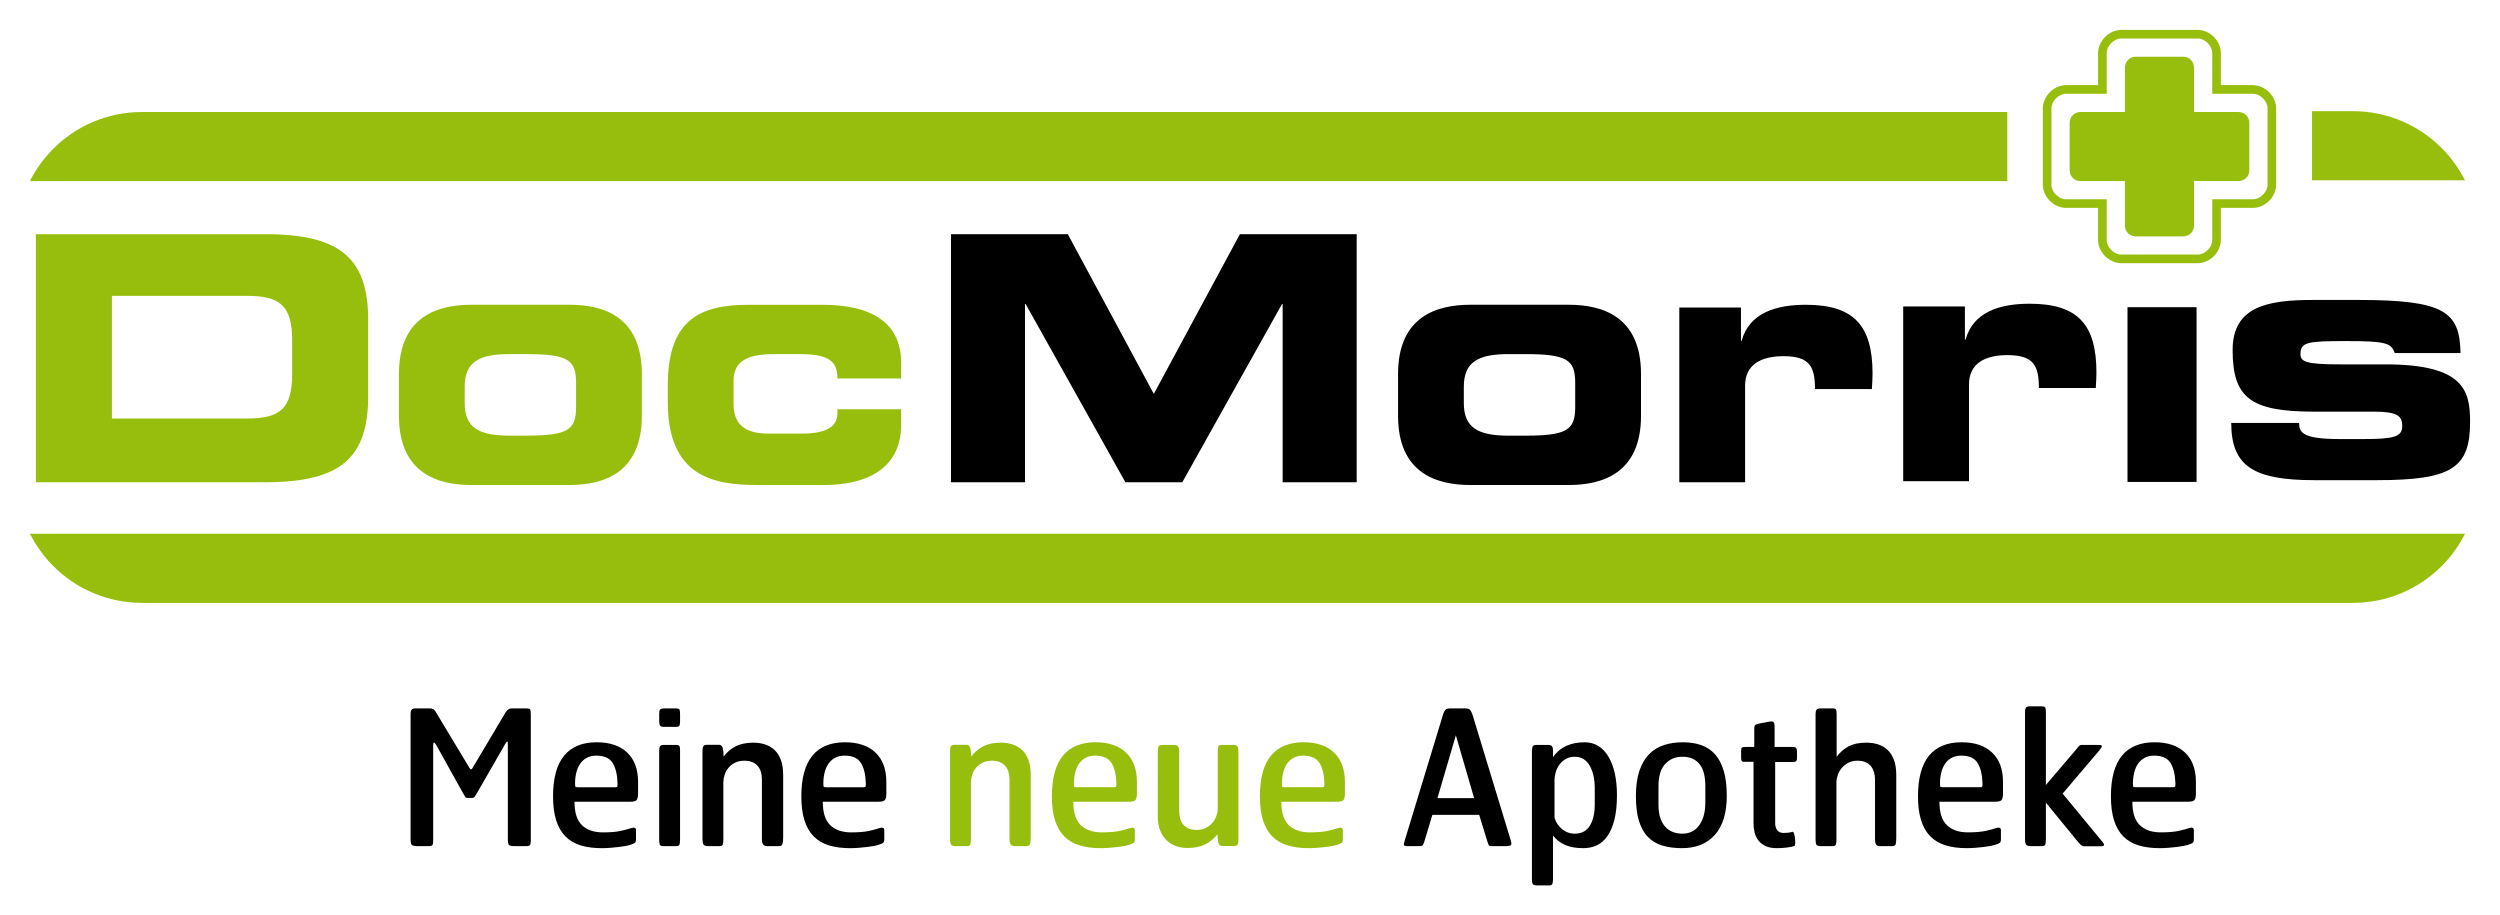
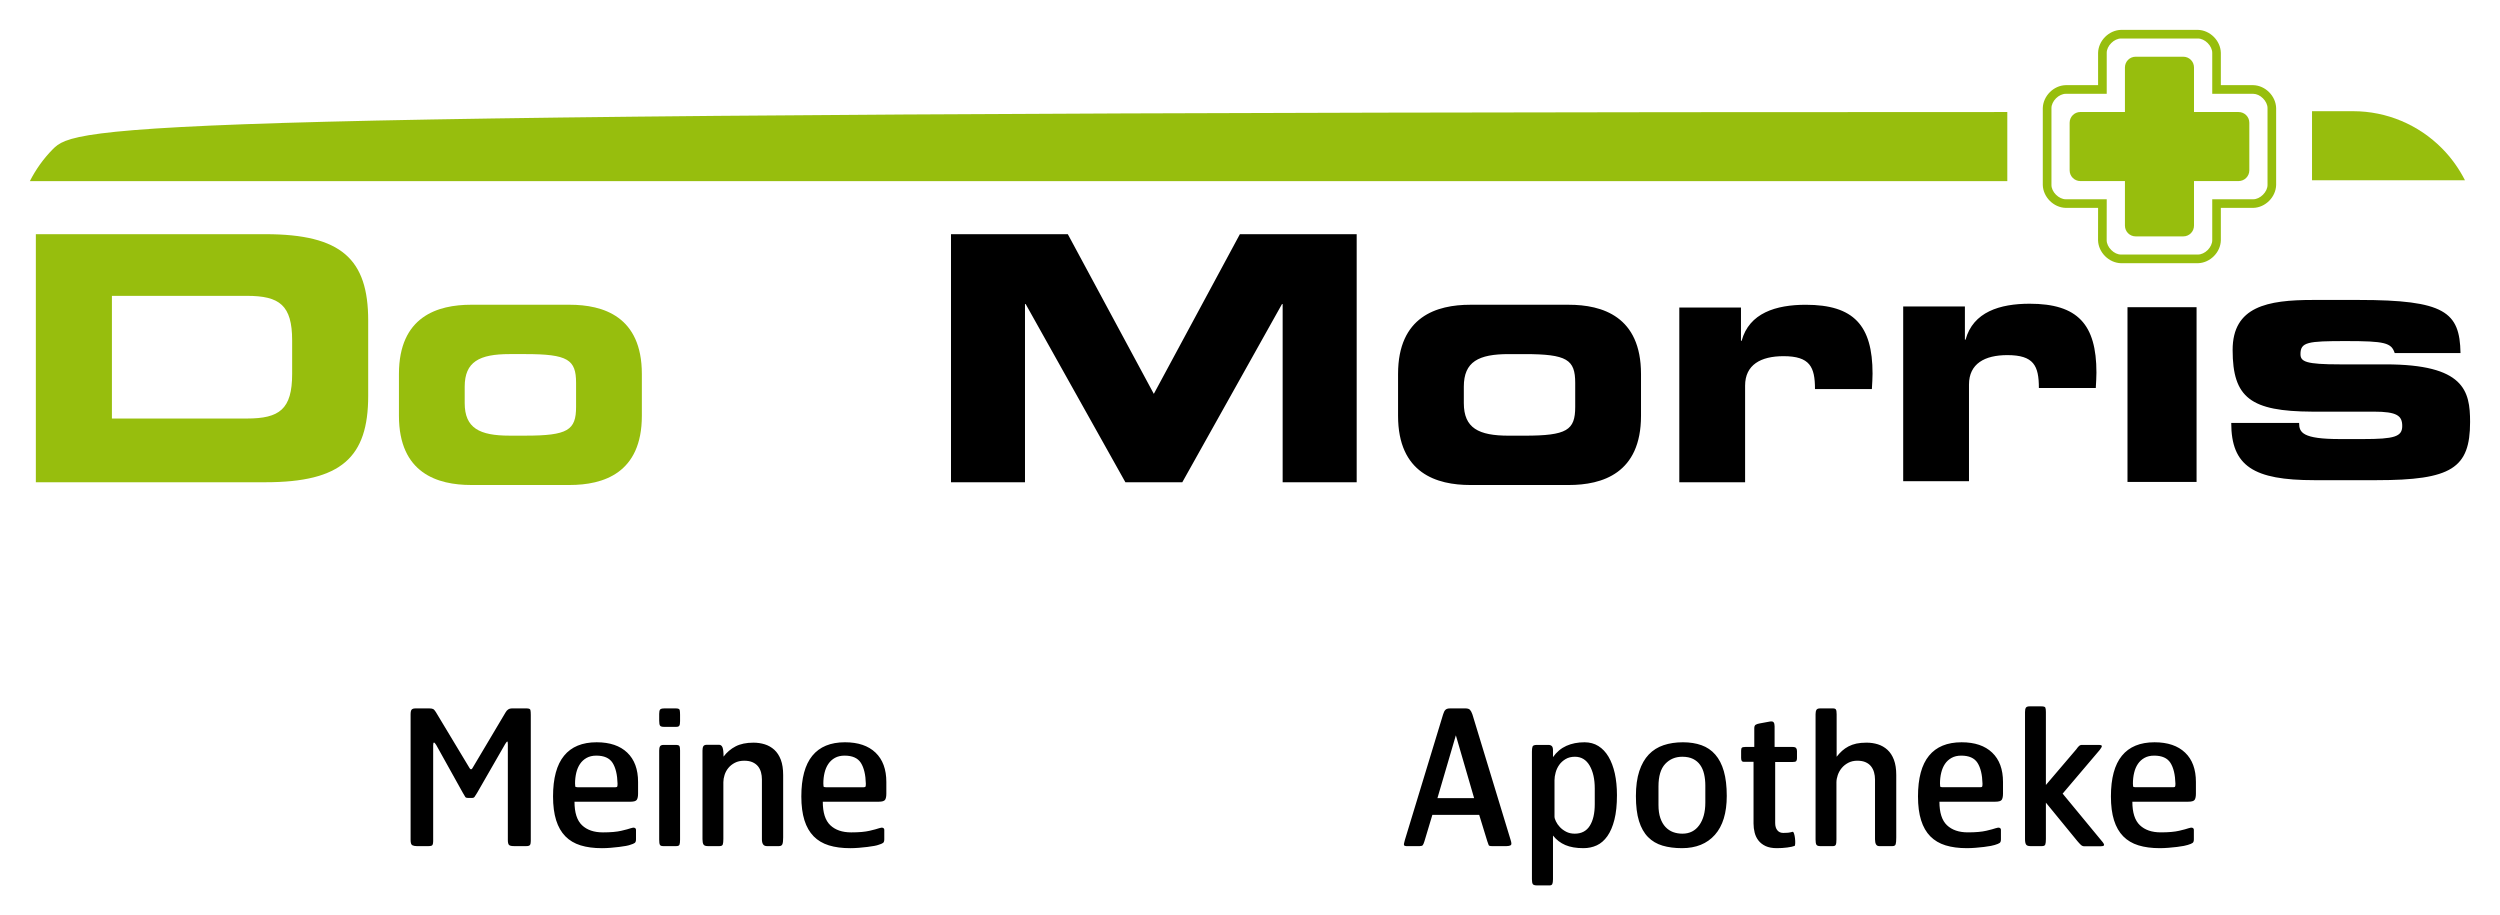
<svg xmlns="http://www.w3.org/2000/svg" version="1.0" width="167.37" height="61.28" id="svg2557">
  <defs id="defs2559" />
  <g transform="translate(-272.602,-506.581)" id="layer1">
    <path d="M 410.895,520.498 C 410.087,520.477 409.385,519.776 409.363,518.967 L 409.363,513.817 C 409.385,513.006 410.087,512.303 410.895,512.282 L 413.065,512.282 L 413.065,510.115 C 413.087,509.305 413.787,508.603 414.597,508.581 L 419.754,508.581 C 420.563,508.602 421.264,509.307 421.283,510.115 L 421.283,512.282 L 423.455,512.282 C 424.265,512.303 424.964,513.01 424.985,513.817 L 424.985,518.967 C 424.964,519.776 424.265,520.477 423.455,520.498 L 421.283,520.498 L 421.283,522.67 C 421.264,523.478 420.563,524.18 419.754,524.202 L 414.597,524.202 C 413.787,524.18 413.083,523.478 413.062,522.668 L 413.065,520.498 L 410.895,520.498 z M 409.943,518.967 C 409.94,519.181 410.055,519.43 410.245,519.617 C 410.433,519.806 410.683,519.923 410.895,519.921 L 413.643,519.921 L 413.64,522.67 C 413.639,522.882 413.755,523.132 413.947,523.32 C 414.134,523.51 414.383,523.626 414.597,523.622 L 419.754,523.622 C 419.965,523.623 420.215,523.51 420.403,523.32 C 420.592,523.132 420.707,522.882 420.707,522.67 L 420.707,519.921 L 423.455,519.921 C 423.669,519.923 423.918,519.806 424.104,519.617 C 424.293,519.43 424.41,519.182 424.408,518.967 L 424.408,513.817 C 424.41,513.603 424.293,513.353 424.104,513.165 C 423.918,512.975 423.669,512.861 423.455,512.862 L 420.707,512.862 L 420.707,510.115 C 420.707,509.901 420.592,509.651 420.403,509.463 C 420.215,509.273 419.965,509.157 419.754,509.16 L 414.597,509.16 C 414.384,509.157 414.134,509.273 413.947,509.463 C 413.758,509.651 413.639,509.901 413.643,510.115 L 413.643,512.862 L 410.895,512.862 C 410.683,512.861 410.433,512.976 410.245,513.165 C 410.057,513.353 409.94,513.603 409.943,513.817 L 409.943,518.967 z" id="path2438" style="fill:#97be0d;fill-opacity:1;fill-rule:nonzero;stroke:none" />
    <g transform="matrix(1.25,0,0,-1.25,349.848,532.95)" id="g2440">
      <path d="M 0,0 L -4.606,8.552 L -10.863,8.552 L -10.863,-4.734 L -6.9,-4.734 L -6.9,4.809 L -6.863,4.809 L -1.522,-4.734 L 1.525,-4.734 L 6.864,4.809 L 6.9,4.809 L 6.9,-4.734 L 10.865,-4.734 L 10.865,8.552 L 4.609,8.552 L 0,0 z M 22.22,4.773 L 16.953,4.773 C 15.155,4.773 13.081,4.148 13.081,1.064 L 13.081,-1.174 C 13.081,-4.257 15.155,-4.881 16.953,-4.881 L 22.22,-4.881 C 24.019,-4.881 26.093,-4.257 26.093,-1.174 L 26.093,1.064 C 26.093,4.148 24.019,4.773 22.22,4.773 M 22.569,-0.697 C 22.569,-1.945 22.13,-2.239 19.853,-2.239 L 19.009,-2.239 C 17.393,-2.239 16.603,-1.834 16.603,-0.494 L 16.603,0.386 C 16.603,1.725 17.393,2.13 19.009,2.13 L 19.853,2.13 C 22.13,2.13 22.569,1.836 22.569,0.588 L 22.569,-0.697 z M 38.494,1.083 C 38.494,3.671 37.486,4.772 34.916,4.772 C 33.319,4.772 31.887,4.331 31.483,2.844 L 31.447,2.844 L 31.447,4.624 L 28.144,4.624 L 28.144,-4.734 L 31.668,-4.734 L 31.668,0.44 C 31.668,1.56 32.511,2.019 33.724,2.019 C 35.136,2.019 35.411,1.45 35.411,0.258 L 38.458,0.258 C 38.476,0.588 38.494,0.845 38.494,1.083 M 43.659,0.499 C 43.659,1.618 44.502,2.076 45.713,2.076 C 47.129,2.076 47.402,1.508 47.402,0.315 L 50.45,0.315 C 50.468,0.646 50.485,0.902 50.485,1.139 C 50.485,3.728 49.477,4.828 46.907,4.828 C 45.313,4.828 43.88,4.389 43.475,2.902 L 43.44,2.902 L 43.44,4.683 L 40.135,4.683 L 40.135,-4.677 L 43.659,-4.677 L 43.659,0.499 z M 55.848,4.641 L 52.148,4.641 L 52.148,-4.718 L 55.848,-4.718 L 55.848,4.641 z M 65.965,1.58 L 63.524,1.58 C 61.688,1.58 61.413,1.727 61.413,2.131 C 61.413,2.773 61.799,2.828 63.837,2.828 C 65.946,2.828 66.277,2.737 66.46,2.186 L 69.984,2.186 C 69.947,4.388 69.14,5.03 64.534,5.03 L 62.074,5.03 C 59.651,5.03 57.779,4.682 57.779,2.351 C 57.779,-0.218 58.752,-0.934 62.037,-0.952 L 65.341,-0.952 C 66.588,-0.952 66.863,-1.172 66.863,-1.722 C 66.863,-2.292 66.441,-2.42 64.772,-2.42 L 63.524,-2.42 C 61.524,-2.42 61.34,-2.071 61.34,-1.558 L 57.705,-1.558 C 57.705,-3.87 58.9,-4.622 62.148,-4.622 L 65.486,-4.622 C 69.506,-4.622 70.497,-3.981 70.497,-1.503 C 70.497,0.166 70.184,1.58 65.965,1.58" id="path2442" style="fill:#000000;fill-opacity:1;fill-rule:nonzero;stroke:none" />
    </g>
    <g transform="matrix(1.25,0,0,-1.25,275.002,522.259)" id="g2444">
      <path d="M 0,0 L 0,-13.286 L 12.295,-13.286 C 16.369,-13.286 17.8,-11.946 17.8,-8.662 L 17.8,-4.625 C 17.8,-1.339 16.369,0 12.295,0 L 0,0 z M 13.727,-5.689 L 13.727,-7.487 C 13.727,-9.378 13.047,-9.873 11.305,-9.873 L 4.074,-9.873 L 4.074,-3.303 L 11.305,-3.303 C 13.047,-3.303 13.727,-3.799 13.727,-5.689" id="path2446" style="fill:#97be0d;fill-opacity:1;fill-rule:nonzero;stroke:none" />
    </g>
    <g transform="matrix(1.25,0,0,-1.25,304.149,526.983)" id="g2448">
      <path d="M 0,0 C -1.798,0 -3.871,-0.625 -3.871,-3.708 L -3.871,-5.947 C -3.871,-9.029 -1.798,-9.654 0,-9.654 L 5.267,-9.654 C 7.066,-9.654 9.139,-9.029 9.139,-5.947 L 9.139,-3.708 C 9.139,-0.625 7.066,0 5.267,0 L 0,0 z M 5.616,-4.185 L 5.616,-5.47 C 5.616,-6.718 5.175,-7.011 2.9,-7.011 L 2.056,-7.011 C 0.442,-7.011 -0.349,-6.607 -0.349,-5.267 L -0.349,-4.387 C -0.349,-3.048 0.442,-2.643 2.056,-2.643 L 2.9,-2.643 C 5.175,-2.643 5.616,-2.937 5.616,-4.185" id="path2450" style="fill:#97be0d;fill-opacity:1;fill-rule:nonzero;stroke:none" />
    </g>
    <g transform="matrix(1.25,0,0,-1.25,324.42,530.288)" id="g2452">
-       <path d="M 0,0 L 1.358,0 C 2.9,0 3.396,-0.349 3.396,-1.303 L 6.809,-1.303 L 6.809,-0.46 C 6.809,1.689 5.212,2.642 2.606,2.642 L -1.358,2.642 C -3.928,2.642 -5.689,1.872 -5.689,-1.67 L -5.689,-2.569 C -5.689,-6.57 -3.231,-7.01 -0.898,-7.01 L 2.698,-7.01 C 4.717,-7.01 6.809,-6.296 6.809,-3.78 L 6.809,-2.954 L 3.396,-2.954 L 3.396,-3.175 C 3.396,-4.038 2.495,-4.258 1.505,-4.258 L -0.293,-4.258 C -1.395,-4.258 -2.166,-3.89 -2.166,-2.679 L -2.166,-1.432 C -2.166,-0.403 -1.469,0 0,0" id="path2454" style="fill:#97be0d;fill-opacity:1;fill-rule:nonzero;stroke:none" />
-     </g>
+       </g>
    <g transform="matrix(1.25,0,0,-1.25,274.606,542.315)" id="g2456">
-       <path d="M 0,0 C 0.317,-0.62 0.725,-1.196 1.22,-1.701 C 2.485,-2.979 4.198,-3.701 5.986,-3.701 L 124.436,-3.701 C 126.221,-3.701 127.937,-2.979 129.2,-1.701 C 129.698,-1.196 130.105,-0.62 130.42,0 L 0,0 z" id="path2458" style="fill:#97be0d;fill-opacity:1;fill-rule:nonzero;stroke:none" />
-     </g>
+       </g>
    <g transform="matrix(1.25,0,0,-1.25,436.102,516.527)" id="g2460">
      <path d="M 0,0 C -1.265,1.281 -2.978,2.001 -4.765,2.001 L -6.972,2.001 L -6.972,-1.699 L 1.22,-1.699 C 0.904,-1.079 0.496,-0.503 0,0" id="path2462" style="fill:#97be0d;fill-opacity:1;fill-rule:nonzero;stroke:none" />
    </g>
    <path d="M 411.88,518.703 L 414.862,518.703 L 414.862,521.686 C 414.862,522.086 415.185,522.407 415.582,522.407 L 418.767,522.407 C 419.169,522.407 419.486,522.084 419.486,521.686 L 419.486,518.703 L 422.469,518.703 C 422.866,518.703 423.19,518.383 423.19,517.983 L 423.19,514.801 C 423.19,514.398 422.866,514.081 422.469,514.081 L 419.486,514.081 L 419.486,511.098 C 419.486,510.699 419.165,510.378 418.767,510.378 L 415.582,510.378 C 415.18,510.378 414.862,510.701 414.862,511.098 L 414.862,514.081 L 411.88,514.079 C 411.481,514.079 411.16,514.402 411.16,514.801 L 411.16,517.983 C 411.16,518.387 411.486,518.703 411.88,518.703" id="path2466" style="fill:#97be0d;fill-opacity:1;fill-rule:nonzero;stroke:none" />
    <g transform="matrix(1.25,0,0,-1.25,406.987,514.081)" id="g2468">
-       <path d="M 0,0 L -99.924,0 C -101.711,0 -103.425,-0.719 -104.688,-2 C -105.184,-2.503 -105.592,-3.079 -105.908,-3.7 L 0,-3.7 L 0,0 z" id="path2470" style="fill:#97be0d;fill-opacity:1;fill-rule:nonzero;stroke:none" />
+       <path d="M 0,0 C -101.711,0 -103.425,-0.719 -104.688,-2 C -105.184,-2.503 -105.592,-3.079 -105.908,-3.7 L 0,-3.7 L 0,0 z" id="path2470" style="fill:#97be0d;fill-opacity:1;fill-rule:nonzero;stroke:none" />
    </g>
    <g transform="matrix(1.25,0,0,-1.25,373.734,562.81)" id="g2472">
      <path d="M 0,0 L -2.045,6.719 C -2.085,6.833 -2.129,6.916 -2.176,6.966 C -2.223,7.016 -2.303,7.042 -2.417,7.042 L -3.244,7.042 C -3.358,7.042 -3.44,7.016 -3.49,6.966 C -3.541,6.916 -3.583,6.833 -3.616,6.719 L -5.661,0 C -5.708,-0.154 -5.724,-0.249 -5.707,-0.282 C -5.69,-0.316 -5.651,-0.333 -5.591,-0.333 L -4.866,-0.333 C -4.785,-0.333 -4.731,-0.316 -4.704,-0.282 C -4.678,-0.249 -4.647,-0.178 -4.614,-0.07 L -4.191,1.34 L -1.682,1.34 L -1.249,-0.07 C -1.215,-0.178 -1.19,-0.249 -1.173,-0.282 C -1.157,-0.316 -1.101,-0.333 -1.007,-0.333 L -0.211,-0.333 C -0.117,-0.333 -0.045,-0.317 0.005,-0.287 C 0.056,-0.257 0.054,-0.161 0,0 M -1.954,2.236 L -3.919,2.236 L -2.932,5.601 L -1.954,2.236 z M 5.581,3.561 C 5.503,3.907 5.391,4.204 5.244,4.453 C 5.097,4.701 4.916,4.893 4.701,5.027 C 4.487,5.161 4.239,5.228 3.958,5.228 C 3.596,5.228 3.273,5.164 2.988,5.037 C 2.703,4.909 2.464,4.708 2.27,4.433 L 2.27,4.805 C 2.27,4.913 2.248,4.986 2.204,5.027 C 2.16,5.067 2.101,5.087 2.027,5.087 L 1.406,5.087 C 1.271,5.087 1.193,5.055 1.173,4.992 C 1.152,4.928 1.142,4.839 1.142,4.725 L 1.142,-2.105 C 1.142,-2.233 1.158,-2.32 1.188,-2.367 C 1.219,-2.414 1.295,-2.438 1.417,-2.438 L 2.087,-2.438 C 2.162,-2.438 2.211,-2.413 2.234,-2.362 C 2.258,-2.312 2.27,-2.226 2.27,-2.105 L 2.27,0.232 C 2.451,0.003 2.672,-0.166 2.933,-0.277 C 3.194,-0.388 3.516,-0.443 3.897,-0.443 C 4.159,-0.443 4.398,-0.393 4.616,-0.292 C 4.833,-0.192 5.022,-0.027 5.183,0.201 C 5.344,0.43 5.47,0.724 5.56,1.083 C 5.651,1.442 5.696,1.88 5.696,2.397 C 5.696,2.827 5.657,3.215 5.581,3.561 M 4.507,1.91 C 4.507,1.421 4.418,1.036 4.241,0.755 C 4.064,0.473 3.795,0.333 3.434,0.333 C 3.26,0.333 3.107,0.368 2.973,0.438 C 2.839,0.508 2.727,0.592 2.637,0.689 C 2.547,0.786 2.476,0.886 2.427,0.991 C 2.376,1.094 2.351,1.18 2.351,1.247 L 2.351,3.196 C 2.351,3.324 2.371,3.461 2.412,3.608 C 2.452,3.756 2.515,3.891 2.602,4.015 C 2.689,4.139 2.802,4.243 2.943,4.327 C 3.083,4.411 3.25,4.453 3.444,4.453 C 3.785,4.453 4.047,4.295 4.232,3.98 C 4.415,3.666 4.507,3.257 4.507,2.754 L 4.507,1.91 z M 11.421,3.677 C 11.317,4.04 11.164,4.337 10.962,4.569 C 10.761,4.8 10.514,4.968 10.222,5.072 C 9.93,5.176 9.599,5.228 9.23,5.228 C 8.847,5.228 8.5,5.176 8.192,5.072 C 7.883,4.968 7.619,4.802 7.401,4.574 C 7.183,4.345 7.014,4.048 6.892,3.682 C 6.772,3.316 6.711,2.871 6.711,2.347 C 6.711,1.81 6.766,1.363 6.877,1.007 C 6.988,0.652 7.149,0.366 7.361,0.151 C 7.572,-0.064 7.831,-0.216 8.136,-0.307 C 8.442,-0.398 8.79,-0.443 9.179,-0.443 C 9.931,-0.443 10.519,-0.205 10.942,0.272 C 11.365,0.749 11.577,1.444 11.577,2.357 C 11.577,2.874 11.525,3.314 11.421,3.677 M 10.429,1.995 C 10.429,1.491 10.32,1.088 10.103,0.786 C 9.885,0.484 9.586,0.333 9.204,0.333 C 9.024,0.333 8.857,0.361 8.702,0.418 C 8.549,0.475 8.413,0.566 8.296,0.69 C 8.179,0.814 8.087,0.974 8.02,1.169 C 7.953,1.363 7.92,1.598 7.92,1.874 L 7.92,2.861 C 7.92,3.412 8.04,3.815 8.281,4.07 C 8.522,4.325 8.826,4.453 9.194,4.453 C 9.422,4.453 9.614,4.414 9.771,4.337 C 9.928,4.259 10.055,4.152 10.152,4.014 C 10.25,3.877 10.32,3.714 10.363,3.526 C 10.407,3.338 10.429,3.133 10.429,2.911 L 10.429,1.995 z M 15.338,4.372 L 15.338,4.755 C 15.338,4.822 15.323,4.876 15.293,4.916 C 15.263,4.956 15.201,4.977 15.106,4.977 L 14.139,4.977 L 14.139,6.085 C 14.139,6.185 14.121,6.257 14.084,6.301 C 14.048,6.345 13.977,6.356 13.87,6.336 L 13.331,6.236 C 13.251,6.222 13.184,6.2 13.131,6.17 C 13.078,6.14 13.051,6.078 13.051,5.984 L 13.051,4.977 L 12.568,4.977 C 12.474,4.977 12.413,4.963 12.386,4.936 C 12.359,4.909 12.346,4.856 12.346,4.775 L 12.346,4.392 C 12.346,4.325 12.356,4.273 12.376,4.236 C 12.397,4.199 12.44,4.181 12.508,4.181 L 13.011,4.181 L 13.011,0.877 C 13.011,0.709 13.031,0.546 13.071,0.388 C 13.111,0.23 13.179,0.089 13.276,-0.035 C 13.372,-0.159 13.501,-0.258 13.661,-0.333 C 13.82,-0.406 14.02,-0.443 14.26,-0.443 C 14.448,-0.443 14.633,-0.432 14.814,-0.408 C 14.996,-0.384 15.126,-0.356 15.208,-0.322 C 15.227,-0.316 15.239,-0.27 15.243,-0.186 C 15.246,-0.102 15.243,-0.013 15.232,0.081 C 15.222,0.174 15.206,0.258 15.182,0.333 C 15.159,0.406 15.133,0.44 15.106,0.433 C 15.006,0.406 14.922,0.39 14.854,0.383 C 14.787,0.376 14.704,0.373 14.602,0.373 C 14.469,0.373 14.362,0.42 14.286,0.514 C 14.208,0.608 14.17,0.739 14.17,0.907 L 14.17,4.171 L 15.096,4.171 C 15.204,4.171 15.271,4.187 15.298,4.221 C 15.324,4.255 15.338,4.305 15.338,4.372 M 20.655,0.131 L 20.655,3.475 C 20.655,3.798 20.613,4.07 20.529,4.292 C 20.445,4.513 20.329,4.691 20.182,4.825 C 20.034,4.96 19.864,5.057 19.673,5.118 C 19.481,5.178 19.279,5.208 19.063,5.208 C 18.855,5.208 18.674,5.191 18.519,5.158 C 18.365,5.124 18.224,5.074 18.096,5.007 C 17.969,4.94 17.855,4.86 17.754,4.77 C 17.653,4.679 17.556,4.574 17.462,4.453 L 17.462,6.729 C 17.462,6.864 17.448,6.949 17.421,6.986 C 17.394,7.023 17.344,7.042 17.27,7.042 L 16.575,7.042 C 16.474,7.042 16.409,7.015 16.378,6.961 C 16.348,6.907 16.333,6.83 16.333,6.729 L 16.333,0.02 C 16.333,-0.114 16.348,-0.207 16.378,-0.257 C 16.409,-0.307 16.474,-0.333 16.575,-0.333 L 17.27,-0.333 C 17.344,-0.333 17.393,-0.307 17.417,-0.257 C 17.44,-0.207 17.451,-0.114 17.451,0.02 L 17.451,3.082 C 17.451,3.203 17.475,3.333 17.522,3.47 C 17.569,3.608 17.64,3.734 17.733,3.848 C 17.828,3.962 17.945,4.056 18.086,4.13 C 18.227,4.204 18.389,4.241 18.57,4.241 C 18.744,4.241 18.892,4.214 19.013,4.16 C 19.134,4.107 19.231,4.033 19.305,3.939 C 19.379,3.845 19.433,3.737 19.466,3.616 C 19.5,3.496 19.517,3.368 19.517,3.234 L 19.517,0.03 C 19.517,-0.211 19.591,-0.333 19.738,-0.333 L 20.454,-0.333 C 20.548,-0.333 20.605,-0.297 20.625,-0.227 C 20.645,-0.156 20.655,-0.037 20.655,0.131 M 26.372,2.478 L 26.372,3.103 C 26.372,3.781 26.179,4.305 25.792,4.674 C 25.407,5.043 24.861,5.228 24.155,5.228 C 23.384,5.228 22.8,4.988 22.408,4.508 C 22.015,4.028 21.819,3.301 21.819,2.327 C 21.819,1.83 21.874,1.405 21.985,1.053 C 22.095,0.7 22.26,0.413 22.478,0.191 C 22.697,-0.03 22.968,-0.192 23.294,-0.292 C 23.62,-0.393 24.001,-0.443 24.437,-0.443 C 24.586,-0.443 24.74,-0.436 24.901,-0.423 C 25.063,-0.41 25.213,-0.394 25.354,-0.378 C 25.495,-0.361 25.618,-0.342 25.722,-0.322 C 25.827,-0.302 25.895,-0.285 25.929,-0.272 C 26.063,-0.232 26.152,-0.195 26.196,-0.161 C 26.239,-0.128 26.261,-0.064 26.261,0.03 L 26.261,0.534 C 26.261,0.588 26.238,0.625 26.191,0.645 C 26.143,0.665 26.073,0.658 25.979,0.625 C 25.885,0.591 25.717,0.546 25.476,0.489 C 25.234,0.432 24.904,0.403 24.488,0.403 C 24.011,0.403 23.639,0.531 23.37,0.786 C 23.102,1.041 22.967,1.461 22.967,2.045 L 25.959,2.045 C 26.147,2.045 26.263,2.08 26.307,2.151 C 26.35,2.221 26.372,2.331 26.372,2.478 M 25.259,2.861 C 25.249,2.834 25.217,2.821 25.163,2.821 L 23.128,2.821 C 23.054,2.821 23.014,2.836 23.007,2.866 C 23.001,2.896 22.997,2.948 22.997,3.022 C 22.997,3.223 23.019,3.415 23.063,3.596 C 23.106,3.778 23.174,3.935 23.264,4.07 C 23.355,4.204 23.472,4.312 23.617,4.392 C 23.761,4.473 23.934,4.513 24.136,4.513 C 24.552,4.513 24.842,4.384 25.007,4.125 C 25.171,3.867 25.261,3.496 25.274,3.012 C 25.274,2.938 25.269,2.888 25.259,2.861 M 31.711,-0.121 L 29.566,2.478 L 31.55,4.815 C 31.624,4.909 31.662,4.978 31.666,5.022 C 31.669,5.065 31.611,5.087 31.489,5.087 L 30.593,5.087 C 30.532,5.087 30.478,5.064 30.432,5.017 C 30.385,4.97 30.341,4.916 30.301,4.856 L 28.669,2.941 L 28.669,6.85 C 28.669,6.964 28.659,7.043 28.638,7.087 C 28.618,7.131 28.547,7.152 28.424,7.152 L 27.795,7.152 C 27.693,7.152 27.627,7.127 27.596,7.077 C 27.566,7.026 27.551,6.951 27.551,6.85 L 27.551,0.04 C 27.551,-0.094 27.569,-0.19 27.607,-0.247 C 27.643,-0.304 27.72,-0.333 27.835,-0.333 L 28.465,-0.333 C 28.56,-0.333 28.618,-0.302 28.638,-0.242 C 28.659,-0.181 28.669,-0.084 28.669,0.05 L 28.669,1.995 L 30.351,-0.06 C 30.425,-0.148 30.489,-0.216 30.543,-0.267 C 30.597,-0.317 30.657,-0.342 30.724,-0.342 L 31.6,-0.342 C 31.694,-0.342 31.753,-0.327 31.776,-0.297 C 31.8,-0.267 31.778,-0.208 31.711,-0.121 M 36.704,2.478 L 36.704,3.103 C 36.704,3.781 36.512,4.305 36.125,4.674 C 35.739,5.043 35.193,5.228 34.488,5.228 C 33.716,5.228 33.133,4.988 32.741,4.508 C 32.348,4.028 32.152,3.301 32.152,2.327 C 32.152,1.83 32.207,1.405 32.317,1.053 C 32.428,0.7 32.593,0.413 32.811,0.191 C 33.029,-0.03 33.301,-0.192 33.627,-0.292 C 33.953,-0.393 34.334,-0.443 34.77,-0.443 C 34.918,-0.443 35.073,-0.436 35.234,-0.423 C 35.395,-0.41 35.546,-0.394 35.687,-0.378 C 35.828,-0.361 35.951,-0.342 36.055,-0.322 C 36.159,-0.302 36.228,-0.285 36.261,-0.272 C 36.396,-0.232 36.485,-0.195 36.528,-0.161 C 36.572,-0.128 36.594,-0.064 36.594,0.03 L 36.594,0.534 C 36.594,0.588 36.57,0.625 36.523,0.645 C 36.476,0.665 36.406,0.658 36.312,0.625 C 36.218,0.591 36.05,0.546 35.808,0.489 C 35.567,0.432 35.237,0.403 34.821,0.403 C 34.344,0.403 33.972,0.531 33.703,0.786 C 33.434,1.041 33.3,1.461 33.3,2.045 L 36.292,2.045 C 36.48,2.045 36.596,2.08 36.639,2.151 C 36.683,2.221 36.704,2.331 36.704,2.478 M 35.591,2.861 C 35.582,2.834 35.549,2.821 35.496,2.821 L 33.461,2.821 C 33.387,2.821 33.347,2.836 33.34,2.866 C 33.333,2.896 33.33,2.948 33.33,3.022 C 33.33,3.223 33.352,3.415 33.396,3.596 C 33.439,3.778 33.506,3.935 33.597,4.07 C 33.688,4.204 33.805,4.312 33.949,4.392 C 34.094,4.473 34.267,4.513 34.468,4.513 C 34.884,4.513 35.175,4.384 35.34,4.125 C 35.504,3.867 35.593,3.496 35.607,3.012 C 35.607,2.938 35.601,2.888 35.591,2.861" id="path2474" style="fill:#000000;fill-opacity:1;fill-rule:nonzero;stroke:none" />
    </g>
    <g transform="matrix(1.25,0,0,-1.25,341.607,562.647)" id="g2476">
-       <path d="M 0,0 L 0,3.344 C 0,3.667 -0.042,3.939 -0.126,4.161 C -0.21,4.382 -0.326,4.56 -0.474,4.695 C -0.621,4.829 -0.791,4.926 -0.982,4.987 C -1.174,5.047 -1.377,5.077 -1.592,5.077 C -1.975,5.077 -2.294,5.011 -2.549,4.878 C -2.804,4.745 -3.019,4.562 -3.193,4.33 C -3.193,4.565 -3.212,4.729 -3.249,4.823 C -3.286,4.917 -3.348,4.964 -3.435,4.964 L -4.08,4.964 C -4.181,4.964 -4.246,4.937 -4.276,4.883 C -4.307,4.83 -4.322,4.753 -4.322,4.652 L -4.322,-0.09 C -4.322,-0.225 -4.303,-0.32 -4.266,-0.378 C -4.229,-0.435 -4.154,-0.463 -4.04,-0.463 L -3.405,-0.463 C -3.311,-0.463 -3.254,-0.433 -3.234,-0.373 C -3.214,-0.312 -3.203,-0.214 -3.203,-0.08 L -3.203,2.96 C -3.203,3.08 -3.182,3.21 -3.138,3.348 C -3.094,3.485 -3.027,3.61 -2.937,3.721 C -2.846,3.832 -2.73,3.925 -2.589,3.999 C -2.448,4.073 -2.28,4.11 -2.085,4.11 C -1.911,4.11 -1.763,4.083 -1.642,4.029 C -1.521,3.975 -1.424,3.903 -1.35,3.812 C -1.276,3.721 -1.222,3.616 -1.189,3.494 C -1.155,3.373 -1.138,3.245 -1.138,3.111 L -1.138,-0.1 C -1.138,-0.342 -1.051,-0.463 -0.877,-0.463 L -0.222,-0.463 C -0.128,-0.463 -0.067,-0.428 -0.04,-0.357 C -0.013,-0.287 0,-0.168 0,0 M 5.687,2.347 L 5.687,2.972 C 5.687,3.65 5.494,4.174 5.107,4.543 C 4.721,4.913 4.175,5.098 3.47,5.098 C 2.698,5.098 2.115,4.857 1.723,4.377 C 1.33,3.897 1.133,3.17 1.133,2.196 C 1.133,1.699 1.189,1.274 1.299,0.922 C 1.41,0.569 1.575,0.282 1.793,0.061 C 2.011,-0.161 2.283,-0.322 2.609,-0.423 C 2.935,-0.524 3.316,-0.574 3.752,-0.574 C 3.9,-0.574 4.055,-0.567 4.216,-0.554 C 4.377,-0.54 4.528,-0.525 4.669,-0.509 C 4.81,-0.492 4.933,-0.473 5.037,-0.453 C 5.141,-0.433 5.21,-0.416 5.243,-0.403 C 5.378,-0.363 5.467,-0.326 5.51,-0.292 C 5.554,-0.258 5.576,-0.195 5.576,-0.101 L 5.576,0.403 C 5.576,0.457 5.552,0.494 5.505,0.514 C 5.458,0.534 5.388,0.527 5.294,0.494 C 5.2,0.46 5.032,0.415 4.79,0.358 C 4.548,0.301 4.219,0.272 3.803,0.272 C 3.326,0.272 2.953,0.4 2.685,0.655 C 2.416,0.91 2.282,1.33 2.282,1.914 L 5.273,1.914 C 5.462,1.914 5.578,1.949 5.621,2.02 C 5.665,2.091 5.687,2.2 5.687,2.347 M 4.573,2.73 C 4.563,2.703 4.531,2.69 4.478,2.69 L 2.443,2.69 C 2.369,2.69 2.329,2.705 2.322,2.735 C 2.315,2.765 2.312,2.818 2.312,2.891 C 2.312,3.093 2.334,3.284 2.377,3.465 C 2.421,3.647 2.488,3.805 2.579,3.939 C 2.669,4.073 2.787,4.181 2.931,4.261 C 3.076,4.342 3.249,4.382 3.45,4.382 C 3.867,4.382 4.157,4.253 4.322,3.994 C 4.486,3.736 4.575,3.365 4.589,2.881 C 4.589,2.807 4.584,2.757 4.573,2.73 M 11.126,-0.143 L 11.126,4.584 C 11.126,4.718 11.109,4.814 11.075,4.871 C 11.041,4.928 10.968,4.957 10.853,4.957 L 10.219,4.957 C 10.124,4.957 10.068,4.926 10.047,4.866 C 10.027,4.806 10.017,4.709 10.017,4.574 L 10.017,1.549 C 10.017,1.428 9.994,1.299 9.947,1.162 C 9.9,1.025 9.829,0.9 9.735,0.79 C 9.641,0.679 9.524,0.587 9.383,0.513 C 9.242,0.44 9.077,0.403 8.889,0.403 C 8.714,0.403 8.568,0.43 8.451,0.484 C 8.333,0.537 8.238,0.609 8.164,0.699 C 8.09,0.79 8.036,0.896 8.003,1.016 C 7.969,1.137 7.952,1.264 7.952,1.398 L 7.952,4.595 C 7.952,4.836 7.865,4.957 7.69,4.957 L 7.035,4.957 C 6.941,4.957 6.879,4.93 6.849,4.876 C 6.819,4.822 6.804,4.732 6.804,4.604 L 6.804,1.148 C 6.804,0.833 6.849,0.568 6.94,0.353 C 7.031,0.138 7.151,-0.038 7.302,-0.176 C 7.454,-0.314 7.623,-0.413 7.811,-0.473 C 7.999,-0.534 8.194,-0.564 8.395,-0.564 C 8.751,-0.564 9.054,-0.506 9.302,-0.391 C 9.55,-0.275 9.786,-0.089 10.007,0.169 C 10.007,-0.066 10.026,-0.229 10.063,-0.319 C 10.099,-0.41 10.162,-0.456 10.249,-0.456 L 10.894,-0.456 C 10.994,-0.456 11.058,-0.429 11.085,-0.375 C 11.112,-0.321 11.126,-0.244 11.126,-0.143 M 16.827,2.347 L 16.827,2.972 C 16.827,3.65 16.634,4.174 16.248,4.543 C 15.861,4.913 15.316,5.098 14.611,5.098 C 13.838,5.098 13.256,4.857 12.863,4.377 C 12.47,3.897 12.274,3.17 12.274,2.196 C 12.274,1.699 12.329,1.274 12.44,0.922 C 12.551,0.569 12.715,0.282 12.934,0.061 C 13.151,-0.161 13.424,-0.322 13.75,-0.423 C 14.075,-0.524 14.456,-0.574 14.893,-0.574 C 15.04,-0.574 15.195,-0.567 15.356,-0.554 C 15.518,-0.54 15.669,-0.525 15.81,-0.509 C 15.951,-0.492 16.073,-0.473 16.177,-0.453 C 16.281,-0.433 16.35,-0.416 16.384,-0.403 C 16.518,-0.363 16.607,-0.326 16.651,-0.292 C 16.694,-0.258 16.717,-0.195 16.717,-0.101 L 16.717,0.403 C 16.717,0.457 16.692,0.494 16.646,0.514 C 16.599,0.534 16.528,0.527 16.434,0.494 C 16.34,0.46 16.172,0.415 15.93,0.358 C 15.689,0.301 15.36,0.272 14.943,0.272 C 14.466,0.272 14.093,0.4 13.825,0.655 C 13.556,0.91 13.422,1.33 13.422,1.914 L 16.414,1.914 C 16.602,1.914 16.718,1.949 16.762,2.02 C 16.805,2.091 16.827,2.2 16.827,2.347 M 15.714,2.73 C 15.704,2.703 15.672,2.69 15.618,2.69 L 13.584,2.69 C 13.509,2.69 13.469,2.705 13.462,2.735 C 13.456,2.765 13.452,2.818 13.452,2.891 C 13.452,3.093 13.474,3.284 13.518,3.465 C 13.561,3.647 13.629,3.805 13.719,3.939 C 13.81,4.073 13.927,4.181 14.072,4.261 C 14.216,4.342 14.389,4.382 14.591,4.382 C 15.007,4.382 15.297,4.253 15.462,3.994 C 15.627,3.736 15.715,3.365 15.729,2.881 C 15.729,2.807 15.724,2.757 15.714,2.73" id="path2478" style="fill:#97be0d;fill-opacity:1;fill-rule:nonzero;stroke:none" />
-     </g>
+       </g>
    <g transform="matrix(1.25,0,0,-1.25,308.137,562.886)" id="g2480">
      <path d="M 0,0 L 0,6.76 C 0,6.874 -0.007,6.959 -0.02,7.016 C -0.033,7.073 -0.097,7.102 -0.212,7.102 L -1.027,7.102 C -1.162,7.102 -1.269,7.031 -1.35,6.89 L -3.133,3.889 C -3.18,3.821 -3.227,3.825 -3.274,3.898 L -5.087,6.911 C -5.141,6.998 -5.191,7.052 -5.238,7.072 C -5.285,7.092 -5.346,7.102 -5.42,7.102 L -6.185,7.102 C -6.273,7.102 -6.336,7.082 -6.377,7.042 C -6.417,7.001 -6.437,6.914 -6.437,6.78 L -6.437,0.06 C -6.437,-0.101 -6.406,-0.196 -6.342,-0.227 C -6.279,-0.257 -6.204,-0.272 -6.117,-0.272 L -5.468,-0.272 C -5.355,-0.272 -5.286,-0.25 -5.263,-0.207 C -5.24,-0.163 -5.228,-0.097 -5.228,-0.01 L -5.228,5.127 C -5.228,5.316 -5.174,5.322 -5.067,5.148 L -3.643,2.589 C -3.576,2.468 -3.53,2.391 -3.506,2.357 C -3.483,2.324 -3.434,2.307 -3.36,2.307 L -3.138,2.307 C -3.084,2.307 -3.044,2.324 -3.017,2.357 C -2.99,2.391 -2.942,2.465 -2.875,2.579 L -1.37,5.198 C -1.317,5.285 -1.279,5.329 -1.259,5.329 C -1.239,5.329 -1.229,5.282 -1.229,5.188 L -1.229,0.06 C -1.229,-0.074 -1.209,-0.163 -1.169,-0.207 C -1.128,-0.25 -1.041,-0.272 -0.907,-0.272 L -0.232,-0.272 C -0.131,-0.272 -0.067,-0.25 -0.04,-0.207 C -0.013,-0.163 0,-0.094 0,0 M 5.746,2.538 L 5.746,3.163 C 5.746,3.841 5.553,4.365 5.166,4.735 C 4.78,5.104 4.234,5.289 3.529,5.289 C 2.757,5.289 2.174,5.049 1.782,4.568 C 1.389,4.088 1.192,3.361 1.192,2.387 C 1.192,1.891 1.248,1.466 1.358,1.113 C 1.469,0.76 1.634,0.474 1.852,0.252 C 2.07,0.03 2.342,-0.131 2.668,-0.232 C 2.994,-0.333 3.375,-0.383 3.811,-0.383 C 3.959,-0.383 4.114,-0.376 4.275,-0.363 C 4.436,-0.349 4.587,-0.334 4.728,-0.317 C 4.869,-0.301 4.992,-0.282 5.096,-0.262 C 5.2,-0.242 5.269,-0.225 5.302,-0.211 C 5.437,-0.172 5.526,-0.134 5.569,-0.101 C 5.613,-0.067 5.635,-0.004 5.635,0.091 L 5.635,0.594 C 5.635,0.648 5.611,0.685 5.564,0.705 C 5.517,0.725 5.447,0.719 5.353,0.685 C 5.259,0.651 5.091,0.606 4.849,0.549 C 4.607,0.492 4.278,0.463 3.862,0.463 C 3.385,0.463 3.012,0.591 2.744,0.846 C 2.475,1.101 2.341,1.521 2.341,2.105 L 5.333,2.105 C 5.521,2.105 5.637,2.141 5.68,2.211 C 5.724,2.282 5.746,2.391 5.746,2.538 M 4.632,2.921 C 4.622,2.895 4.59,2.881 4.537,2.881 L 2.502,2.881 C 2.428,2.881 2.388,2.896 2.381,2.926 C 2.374,2.957 2.371,3.009 2.371,3.083 C 2.371,3.284 2.393,3.475 2.436,3.657 C 2.48,3.838 2.547,3.996 2.638,4.13 C 2.728,4.264 2.846,4.372 2.991,4.453 C 3.135,4.533 3.308,4.574 3.509,4.574 C 3.926,4.574 4.216,4.444 4.381,4.186 C 4.545,3.927 4.634,3.556 4.647,3.072 C 4.647,2.999 4.643,2.948 4.632,2.921 M 7.995,6.417 L 7.995,6.76 C 7.995,6.874 7.988,6.959 7.975,7.016 C 7.961,7.073 7.897,7.102 7.783,7.102 L 7.149,7.102 C 7.034,7.102 6.96,7.082 6.927,7.042 C 6.893,7.001 6.877,6.924 6.877,6.81 L 6.877,6.447 C 6.877,6.306 6.893,6.215 6.927,6.175 C 6.96,6.135 7.028,6.115 7.128,6.115 L 7.793,6.115 C 7.874,6.115 7.927,6.135 7.954,6.175 C 7.981,6.215 7.995,6.296 7.995,6.417 M 7.995,0.08 L 7.995,4.845 C 7.995,4.96 7.985,5.039 7.964,5.082 C 7.944,5.126 7.874,5.148 7.753,5.148 L 7.118,5.148 C 7.018,5.148 6.952,5.122 6.922,5.072 C 6.892,5.022 6.877,4.946 6.877,4.845 L 6.877,0.08 C 6.877,-0.054 6.888,-0.146 6.912,-0.196 C 6.935,-0.247 6.994,-0.272 7.088,-0.272 L 7.793,-0.272 C 7.887,-0.272 7.944,-0.247 7.964,-0.196 C 7.985,-0.146 7.995,-0.054 7.995,0.08 M 13.517,0.191 L 13.517,3.536 C 13.517,3.858 13.475,4.13 13.392,4.352 C 13.307,4.574 13.191,4.751 13.044,4.886 C 12.896,5.02 12.727,5.117 12.535,5.178 C 12.344,5.238 12.14,5.268 11.926,5.268 C 11.543,5.268 11.224,5.202 10.969,5.069 C 10.713,4.936 10.498,4.753 10.324,4.521 C 10.324,4.756 10.305,4.92 10.269,5.014 C 10.231,5.108 10.169,5.155 10.082,5.155 L 9.437,5.155 C 9.337,5.155 9.271,5.128 9.241,5.075 C 9.211,5.021 9.196,4.944 9.196,4.843 L 9.196,0.101 C 9.196,-0.033 9.214,-0.129 9.251,-0.187 C 9.288,-0.244 9.363,-0.272 9.478,-0.272 L 10.113,-0.272 C 10.206,-0.272 10.264,-0.242 10.284,-0.181 C 10.304,-0.121 10.314,-0.023 10.314,0.112 L 10.314,3.15 C 10.314,3.271 10.335,3.401 10.379,3.539 C 10.423,3.677 10.49,3.801 10.581,3.912 C 10.672,4.024 10.787,4.116 10.929,4.19 C 11.07,4.264 11.237,4.301 11.432,4.301 C 11.606,4.301 11.755,4.274 11.875,4.221 C 11.996,4.167 12.093,4.094 12.168,4.004 C 12.241,3.912 12.295,3.807 12.329,3.686 C 12.362,3.564 12.379,3.436 12.379,3.302 L 12.379,0.091 C 12.379,-0.151 12.466,-0.272 12.641,-0.272 L 13.296,-0.272 C 13.389,-0.272 13.45,-0.237 13.477,-0.166 C 13.504,-0.096 13.517,0.023 13.517,0.191 M 19.043,2.538 L 19.043,3.163 C 19.043,3.841 18.85,4.365 18.464,4.735 C 18.078,5.104 17.532,5.289 16.827,5.289 C 16.055,5.289 15.472,5.049 15.079,4.568 C 14.687,4.088 14.49,3.361 14.49,2.387 C 14.49,1.891 14.546,1.466 14.656,1.113 C 14.767,0.76 14.932,0.474 15.15,0.252 C 15.368,0.03 15.64,-0.131 15.966,-0.232 C 16.292,-0.333 16.673,-0.383 17.109,-0.383 C 17.257,-0.383 17.411,-0.376 17.573,-0.363 C 17.734,-0.349 17.885,-0.334 18.026,-0.317 C 18.167,-0.301 18.29,-0.282 18.394,-0.262 C 18.498,-0.242 18.567,-0.225 18.6,-0.211 C 18.735,-0.172 18.823,-0.134 18.867,-0.101 C 18.911,-0.067 18.933,-0.004 18.933,0.091 L 18.933,0.594 C 18.933,0.648 18.909,0.685 18.862,0.705 C 18.815,0.725 18.745,0.719 18.651,0.685 C 18.557,0.651 18.389,0.606 18.147,0.549 C 17.905,0.492 17.576,0.463 17.16,0.463 C 16.683,0.463 16.31,0.591 16.042,0.846 C 15.773,1.101 15.639,1.521 15.639,2.105 L 18.63,2.105 C 18.819,2.105 18.934,2.141 18.978,2.211 C 19.022,2.282 19.043,2.391 19.043,2.538 M 17.93,2.921 C 17.92,2.895 17.888,2.881 17.835,2.881 L 15.8,2.881 C 15.726,2.881 15.686,2.896 15.679,2.926 C 15.672,2.957 15.669,3.009 15.669,3.083 C 15.669,3.284 15.69,3.475 15.734,3.657 C 15.778,3.838 15.845,3.996 15.936,4.13 C 16.026,4.264 16.144,4.372 16.288,4.453 C 16.433,4.533 16.606,4.574 16.807,4.574 C 17.224,4.574 17.514,4.444 17.679,4.186 C 17.843,3.927 17.932,3.556 17.945,3.072 C 17.945,2.999 17.94,2.948 17.93,2.921" id="path2482" style="fill:#000000;fill-opacity:1;fill-rule:nonzero;stroke:none" />
    </g>
  </g>
</svg>